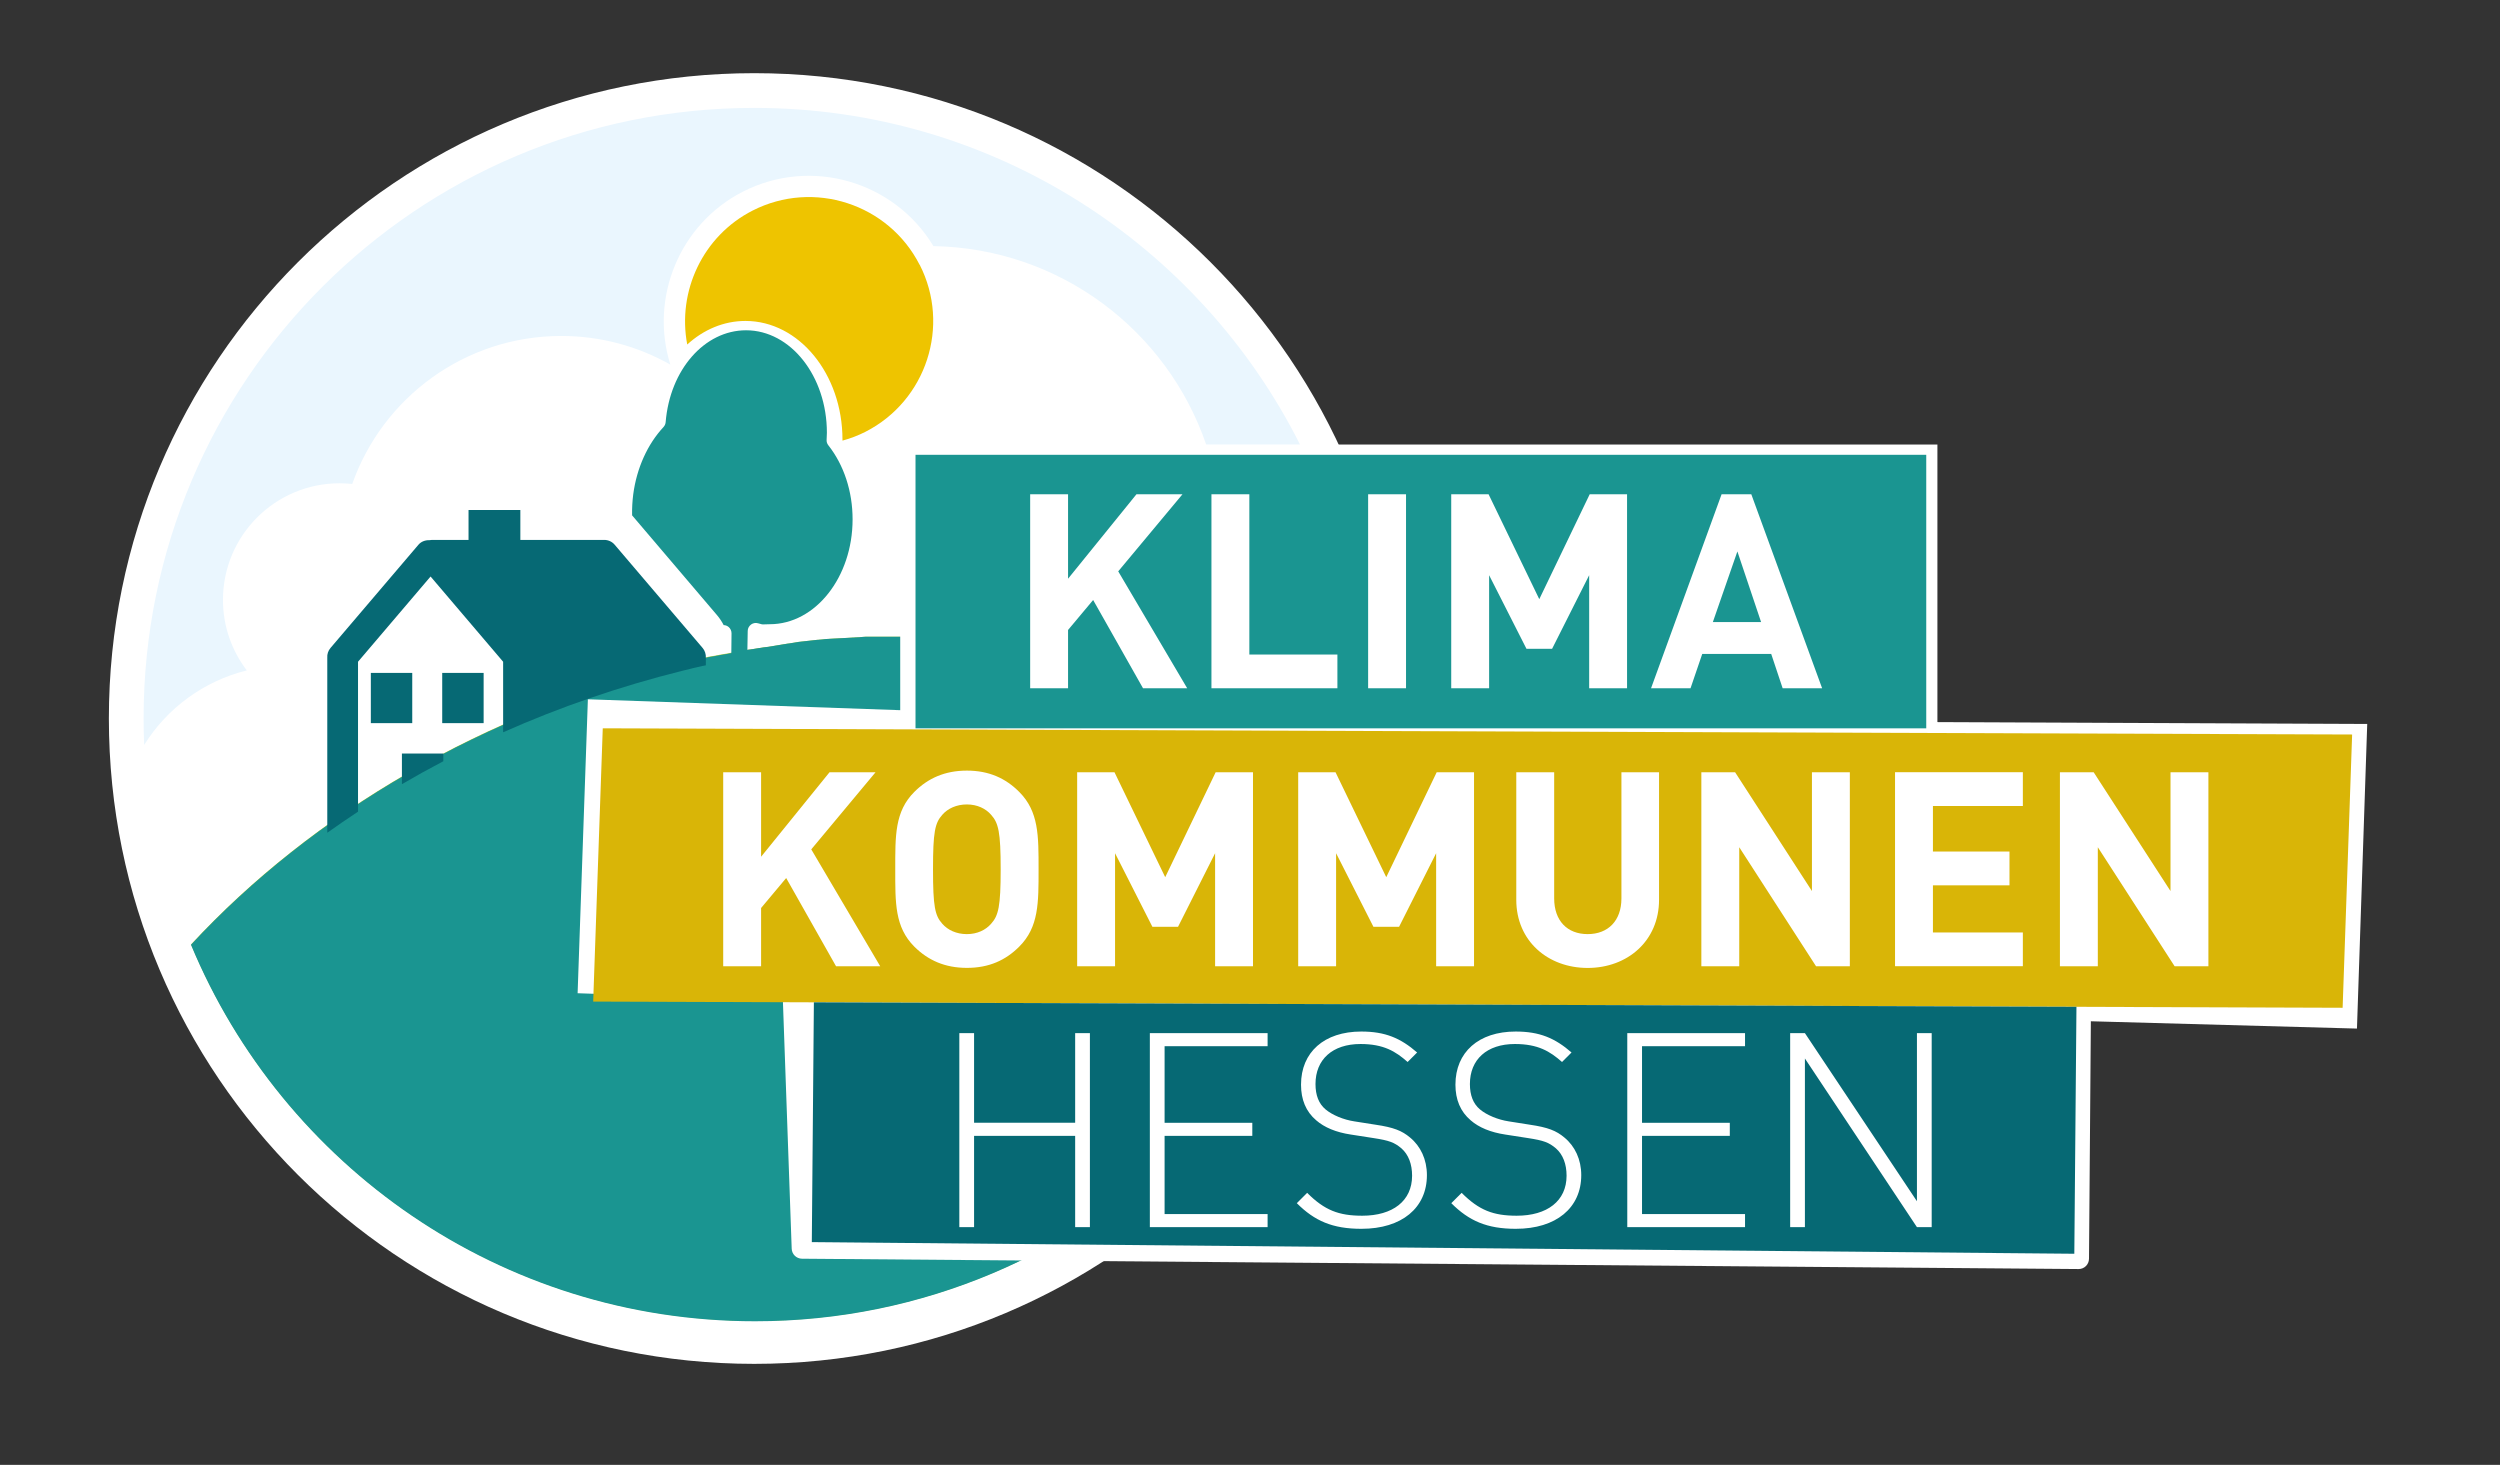
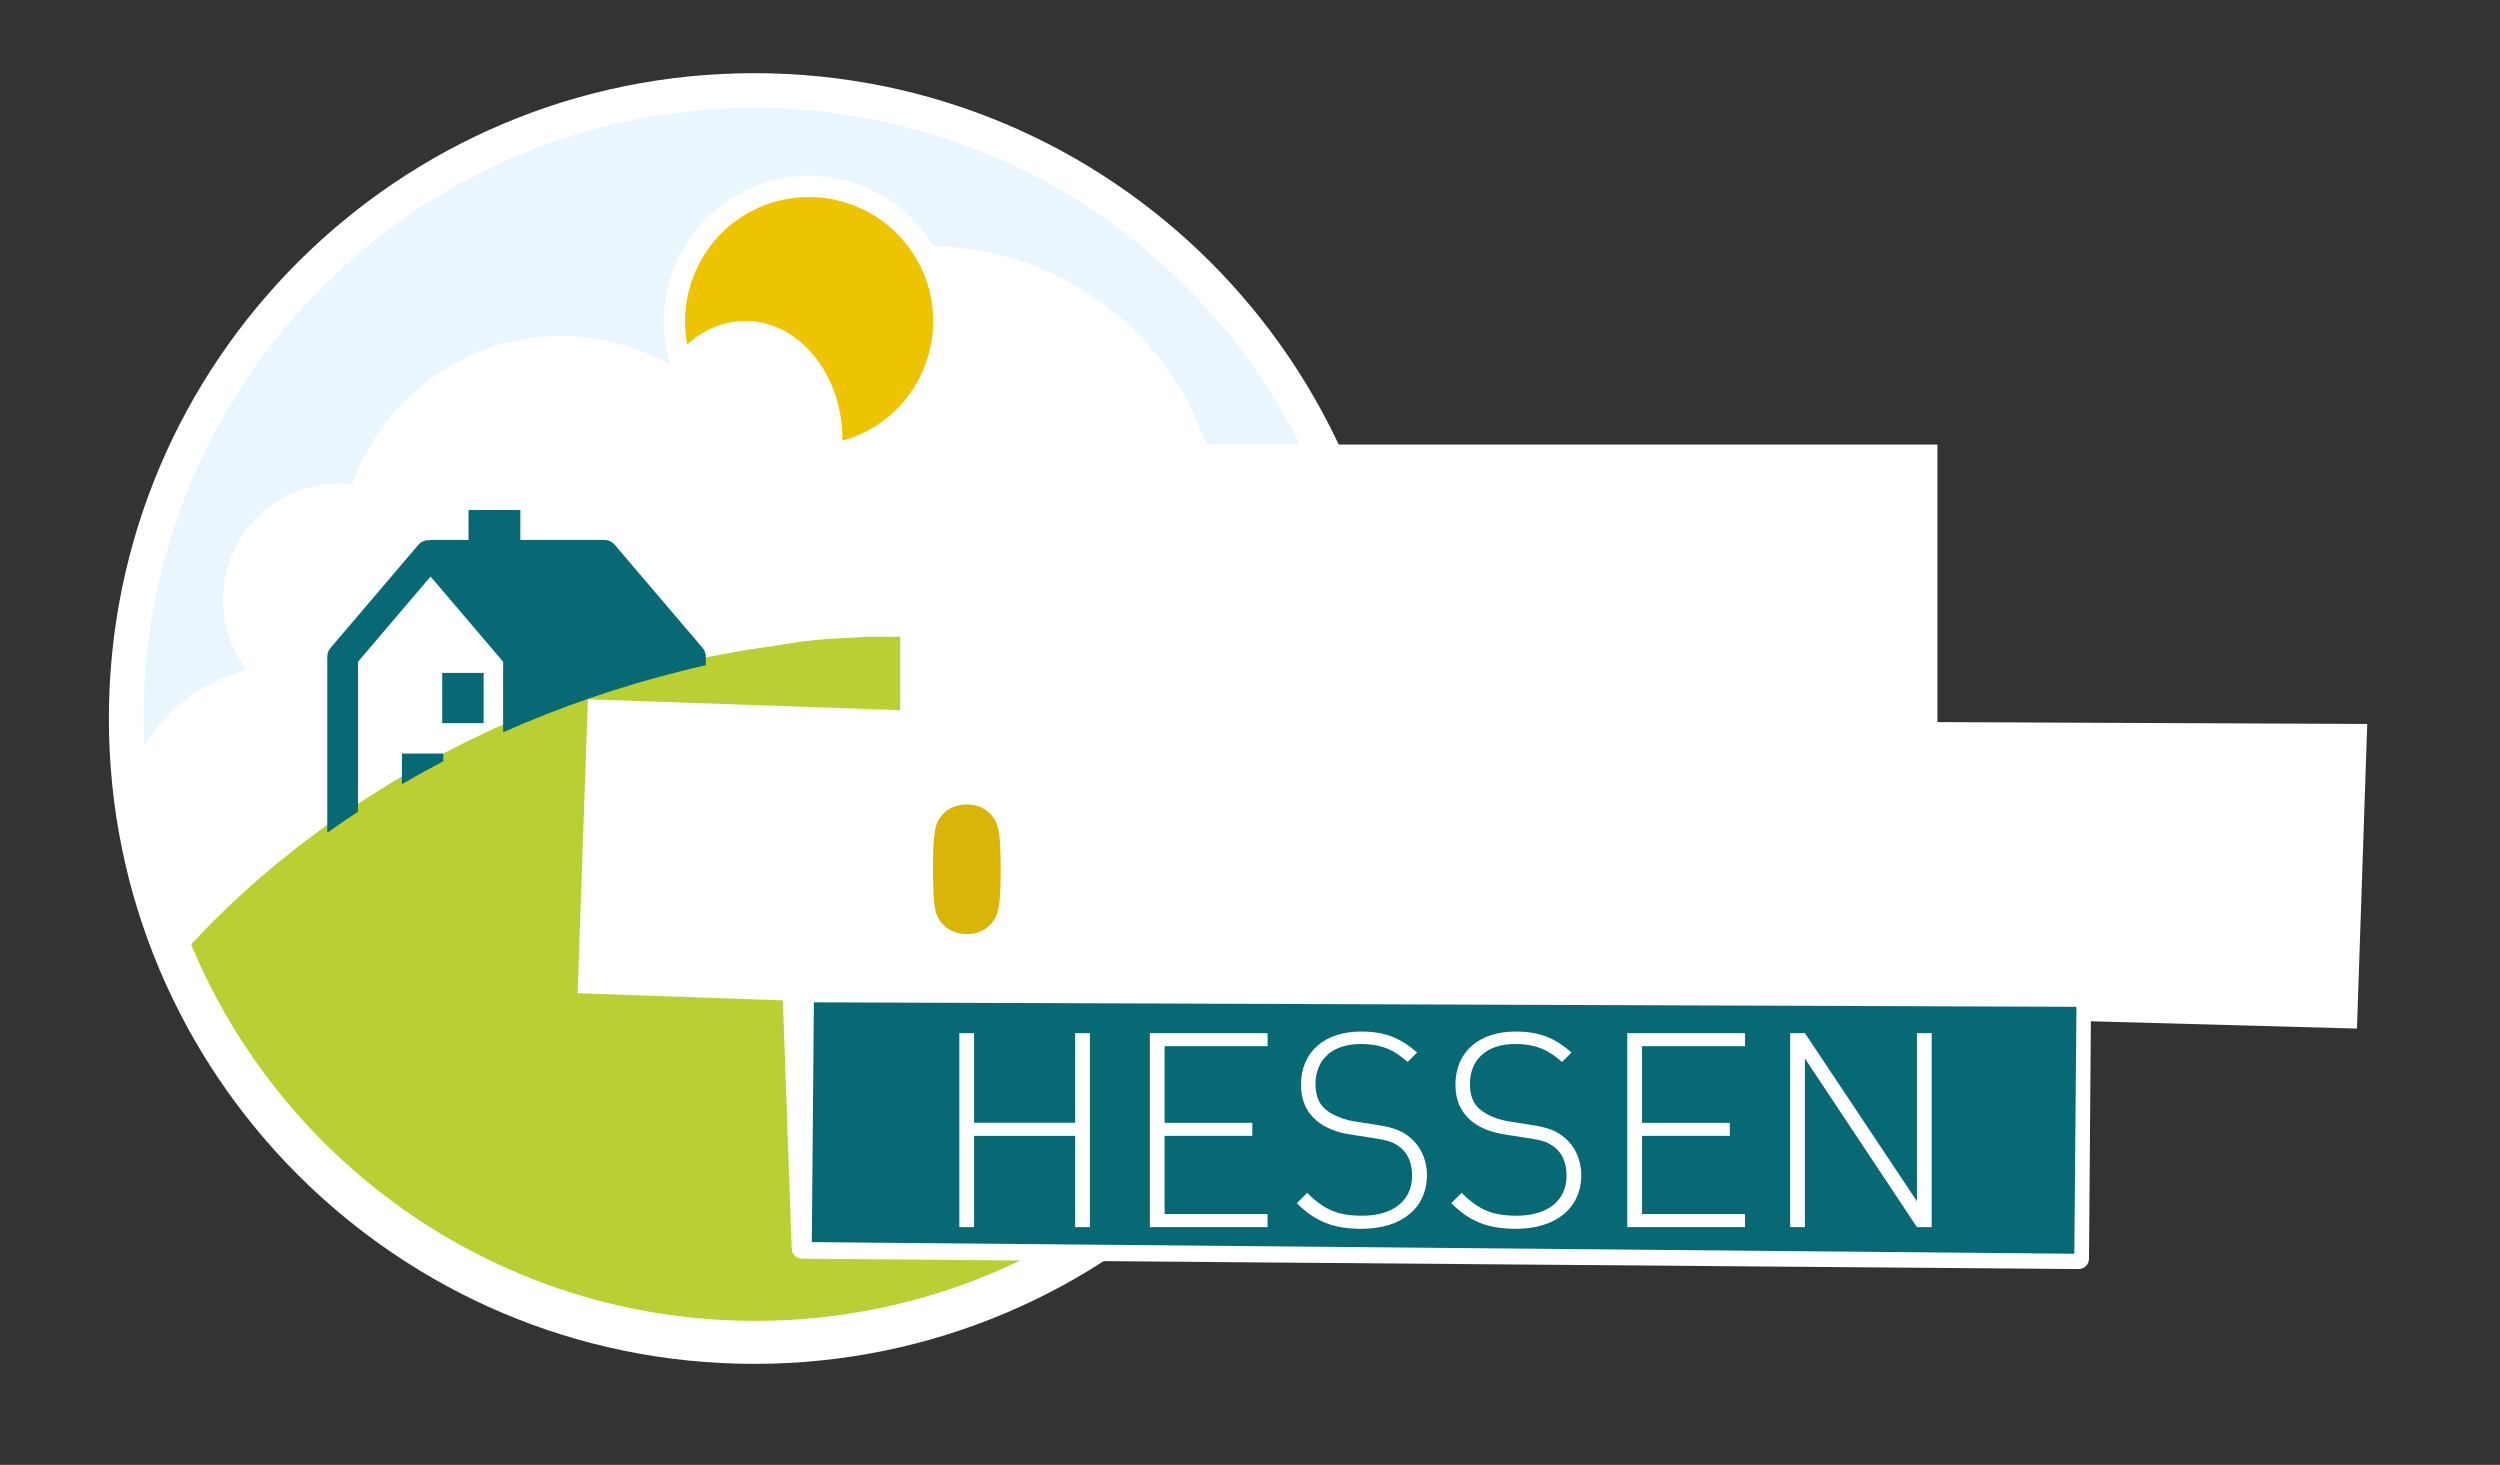
<svg xmlns="http://www.w3.org/2000/svg" id="Ebene_1" data-name="Ebene 1" viewBox="0 0 362.83 212.6">
  <rect x="0" y="0" width="362.83" height="212.6" fill="#333333" stroke="none" />
  <defs>
    <style>
      .cls-1 {
        fill: #d9b507;
      }

      .cls-1, .cls-2, .cls-3, .cls-4, .cls-5, .cls-6, .cls-7 {
        stroke-width: 0px;
      }

      .cls-2 {
        fill: #eec400;
      }

      .cls-8 {
        stroke: #fff;
        stroke-miterlimit: 10;
        stroke-width: 3px;
      }

      .cls-8, .cls-4 {
        fill: #fff;
      }

      .cls-3 {
        fill: #b9cf34;
      }

      .cls-5 {
        fill: #066974;
      }

      .cls-6 {
        fill: #1a9591;
      }

      .cls-7 {
        fill: #eaf6fe;
      }
    </style>
  </defs>
  <path class="cls-8" d="m17.3,104.28c0,50.9,41.26,92.16,92.16,92.16s92.16-41.26,92.16-92.16S160.36,12.12,109.46,12.12,17.3,53.38,17.3,104.28" />
  <g>
    <path class="cls-3" d="m198.08,104.28c0-.26,0-.51,0-.77-17.94-7.26-38.22-11.25-59.61-11.1-.23,0-.46,0-.69,0,0,0,0,0,0,0-.06,0-.1,0-.16,0,0,0-.01,0-.01,0-.05,0-.11,0-.16,0h-.02c-.05,0-.11,0-.16,0h0c-.06,0-.11,0-.17,0t0,0c-.06,0-.11,0-.17,0h0c-.05,0-.11,0-.16,0h-.02s-.1,0-.16,0h-.02s-.1,0-.15,0h-.02s-.1,0-.15,0c-.01,0-.01,0-.02,0-.05,0-.1,0-.15,0-.01,0-.02,0-.03,0-.05,0-.1,0-.15,0h-.03s-.09,0-.14,0c-.01,0-.03,0-.04,0-.04,0-.09,0-.14,0-.01,0-.02,0-.04,0-.04,0-.09,0-.13,0-.01,0-.02,0-.04,0-.04,0-.09,0-.14,0-.01,0-.02,0-.04,0-.04,0-.09,0-.13,0-.01,0-.03,0-.04,0-.04,0-.09,0-.13,0-.01,0-.03,0-.04,0-.04,0-.08,0-.13,0-.01,0-.03,0-.04,0-.04,0-.09,0-.13,0-.01,0-.03,0-.04,0-.04,0-.09,0-.13,0-.02,0-.03,0-.04,0-.04,0-.09,0-.13,0-.01,0-.02,0-.04,0-.04,0-.09,0-.13,0-.02,0-.03,0-.04,0-.04,0-.09,0-.13,0-.02,0-.03,0-.04,0-.04,0-.08,0-.12,0-.02,0-.03,0-.05,0-.04,0-.08,0-.12,0-.02,0-.04,0-.06,0-.04,0-.08,0-.11,0-.02,0-.04,0-.06,0-.04,0-.08,0-.12,0-.02,0-.03,0-.05,0-.04,0-.08,0-.12,0-.02,0-.04,0-.05,0-.04,0-.08,0-.12,0-.02,0-.04,0-.06,0-.04,0-.08,0-.11,0-.02,0-.04,0-.06,0-.04,0-.08,0-.12,0-.02,0-.04,0-.05,0-.04,0-.08,0-.12,0-.02,0-.04,0-.06,0-.04,0-.08,0-.11,0-.02,0-.04,0-.06,0-.04,0-.08,0-.11,0-.02,0-.04,0-.06,0-.04,0-.07,0-.11,0-.02,0-.04,0-.06,0-.04,0-.07,0-.11,0-.02,0-.04,0-.07,0-.04,0-.07,0-.1,0-.02,0-.05,0-.07,0-.03,0-.07,0-.1,0-.02,0-.05,0-.07,0-.03,0-.07,0-.1,0-.02,0-.05,0-.07,0-.03,0-.06,0-.09,0-.03,0-.05,0-.08,0-.03,0-.07,0-.1,0-.02,0-.05,0-.07,0-.03,0-.07,0-.1,0-.03,0-.05,0-.07,0-.03,0-.07,0-.1,0-.03,0-.05,0-.07,0-.03,0-.06,0-.09,0-.03,0-.05,0-.08,0-.03,0-.06,0-.09,0-.03,0-.05,0-.08,0-.03,0-.06,0-.08,0-.03,0-.06,0-.09,0-.03,0-.07,0-.09,0-.03,0-.05,0-.08,0-.03,0-.06,0-.09,0-.03,0-.06,0-.09,0-.02,0-.05,0-.08,0-.03,0-.06,0-.1,0-.03,0-.05,0-.08,0-.03,0-.07,0-.09,0-.03,0-.06,0-.08,0-.03,0-.06,0-.09,0-.03,0-.06,0-.09,0-.03,0-.06,0-.09,0-.03,0-.06,0-.1,0-.03,0-.05,0-.08,0-.03,0-.06,0-.09,0-.03,0-.06,0-.09,0-.03,0-.06,0-.09,0-.03,0-.06,0-.09,0-.02,0-.05,0-.07,0-.03,0-.07,0-.1,0-.02,0-.05,0-.08,0-.03,0-.06,0-.09,0-.03,0-.06,0-.09,0-.03,0-.06,0-.08,0-.03,0-.06,0-.09,0-.03,0-.05,0-.08,0-.03,0-.07,0-.1,0-.03,0-.05,0-.08,0-.04,0-.07,0-.11,0-.02,0-.04,0-.07,0-.03,0-.07,0-.1,0-.03,0-.06,0-.08,0-.03,0-.06,0-.08,0-.03,0-.06,0-.09,0s-.06,0-.09,0c-.03,0-.06,0-.09,0-.03,0-.07,0-.1,0-.02,0-.05,0-.07,0-.03,0-.06,0-.09,0-.03,0-.06,0-.09,0-.03,0-.07,0-.1,0-.02,0-.05,0-.07,0-.03,0-.06,0-.09,0-.03,0-.06,0-.09,0-.02,0-.05,0-.07,0-.03,0-.07,0-.1,0s-.07,0-.1,0c-.03,0-.05,0-.08,0-.05,0-.09,0-.14.01-.01,0-.02,0-.03,0-.05,0-.09,0-.14.01-.02,0-.03,0-.04,0-.12.01-.23.02-.35.03-.11,0-.21.02-.31.03-.02,0-.04,0-.06,0-.03,0-.05,0-.08,0-.04,0-.07,0-.11.01-.01,0-.03,0-.05,0-.05,0-.09,0-.14.01-.02,0-.05,0-.07,0-.04,0-.08,0-.12.01-.03,0-.07,0-.1.01-.03,0-.06,0-.09,0-.03,0-.05,0-.08,0-.04,0-.08,0-.12.01-.02,0-.03,0-.05,0-.05,0-.09,0-.13.01-.03,0-.05,0-.08,0-.04,0-.07,0-.11.01-.02,0-.04,0-.05,0-.05,0-.09,0-.13.01-.02,0-.05,0-.08,0-.04,0-.08,0-.11.01-.03,0-.05,0-.08,0-.04,0-.07,0-.1.01-.02,0-.06,0-.08,0-.04,0-.07,0-.11.01-.03,0-.06,0-.09,0-.03,0-.07,0-.1.01-.03,0-.06,0-.09,0-.03,0-.07,0-.1.01-.02,0-.05,0-.08,0-.04,0-.08,0-.11.01-.03,0-.06,0-.08,0-.04,0-.07,0-.11.01-.03,0-.05,0-.08,0-.04,0-.07,0-.11.01-.02,0-.05,0-.08,0-.03,0-.08,0-.11.01-.02,0-.04,0-.06,0-.04,0-.09,0-.13.01-.03,0-.05,0-.08,0-.03,0-.07,0-.11.01-.03,0-.05,0-.08,0-.04,0-.07,0-.11.01-.02,0-.05,0-.07,0-.04,0-.08,0-.12.01-.02,0-.04,0-.06,0-.04,0-.08,0-.13.01-.03,0-.05,0-.07,0-.03,0-.08,0-.11.01-.02,0-.04,0-.07,0-.04,0-.08,0-.12.01-.03,0-.05,0-.08,0-.03,0-.07,0-.11.01-.03,0-.05,0-.08.01-.03,0-.07,0-.11.01-.03,0-.05,0-.08.01-.04,0-.07,0-.1.01-.03,0-.05,0-.08.01-.04,0-.07,0-.11.01-.03,0-.05,0-.08.01-.04,0-.08,0-.11.01-.02,0-.05,0-.07,0-.04,0-.07,0-.11.01-.02,0-.06,0-.08.01-.04,0-.08,0-.11.01-.02,0-.05,0-.07,0-.04,0-.07,0-.11.01-.03,0-.06,0-.09.01-.03,0-.07,0-.1.01-.03,0-.05,0-.08.01-.03,0-.07,0-.1.01-.03,0-.07,0-.1.01-.03,0-.06,0-.09.01-.03,0-.06,0-.09.01-.03,0-.06,0-.1.01-.03,0-.06,0-.08.01-.03,0-.07,0-.1.01-.03,0-.05,0-.08.01-.04,0-.07.01-.1.01-.03,0-.06,0-.09.01-.03,0-.07,0-.1.01-.03,0-.06,0-.09.01-.03,0-.06,0-.09.01-.03,0-.06,0-.09.01-.03,0-.07,0-.1.01-.03,0-.06,0-.08.01-.03,0-.07,0-.1.01-.03,0-.06,0-.08.01-.04,0-.07,0-.1.01-.03,0-.06,0-.09.01-.03,0-.07,0-.1.01-.03,0-.06,0-.08.01-.04,0-.07.01-.11.01-.03,0-.04,0-.07.01-.04,0-.08,0-.11.01-.03,0-.05,0-.08.01-.03,0-.07.01-.1.02-.03,0-.05,0-.08.01-.03,0-.07.01-.11.02-.03,0-.05,0-.08.01-.03,0-.07.01-.1.02-.03,0-.05,0-.08.01-.03,0-.07.01-.1.02-.02,0-.05,0-.08.01-.03,0-.07.01-.11.02-.02,0-.04,0-.07.01-.04,0-.08.01-.12.02-.02,0-.04,0-.07.01-.04,0-.08.01-.12.02-.02,0-.04,0-.07.01-.04,0-.08.01-.12.02-.02,0-.05,0-.07,0-.04,0-.07.01-.11.02-.02,0-.05,0-.07.01-.04,0-.08.01-.11.02-.02,0-.05,0-.07.01-.04,0-.08.01-.12.02-.02,0-.04,0-.07.01-.04,0-.08.01-.12.02-.03,0-.05,0-.07.01-.04,0-.07.01-.11.02-.02,0-.05,0-.07.01-.04,0-.08.01-.11.02-.02,0-.04,0-.06.01-.04,0-.08.01-.12.02-.02,0-.04,0-.06.01-.04,0-.08.01-.12.02-.03,0-.05,0-.07.01-.04,0-.07.01-.11.02-.03,0-.05,0-.08.01-.03,0-.07.01-.1.02-.03,0-.05,0-.08.01-.04,0-.07.01-.1.02-.03,0-.04,0-.07.01-.04,0-.08.01-.11.02-.02,0-.05,0-.07.01-.04,0-.08.01-.12.02-.02,0-.04,0-.06.01-.04,0-.08.01-.12.02-.02,0-.04,0-.07.01-.04,0-.08.01-.12.02-.02,0-.04,0-.06.01-.04,0-.08.01-.12.02-.02,0-.04,0-.06.01-.04,0-.08.01-.12.02-.02,0-.04,0-.06,0-.04,0-.08.01-.13.02-.02,0-.04,0-.06,0-.04,0-.09.02-.13.02-.02,0-.04,0-.05,0-.04,0-.08.02-.13.02-.02,0-.04,0-.06.01-.04,0-.08.01-.12.02-.02,0-.04,0-.06.01-.04,0-.08.02-.12.02-.02,0-.04,0-.06.01-.04,0-.08.01-.12.02-.02,0-.04,0-.06,0-.04,0-.08.02-.12.02-.02,0-.05,0-.06.01-.04,0-.08.01-.12.02-.02,0-.04,0-.06.01-.04,0-.08.02-.13.02-.02,0-.04,0-.05.01-.04,0-.09.02-.13.02-.02,0-.03,0-.05.01-.04,0-.08.02-.12.02-.02,0-.04,0-.06.01-.04,0-.08.02-.12.02-.02,0-.03,0-.05,0-.05,0-.09.02-.13.02-.02,0-.03,0-.05.01-.04,0-.09.02-.13.02-.02,0-.03,0-.05,0-.04,0-.08.02-.13.02-.02,0-.04,0-.06.01-.04,0-.08.01-.12.02-.02,0-.04,0-.06.01-.04,0-.08.02-.12.02-.02,0-.04,0-.06.01-.04,0-.08.02-.12.02-.02,0-.04,0-.06.01-.04,0-.08.02-.12.02-.02,0-.04,0-.06.01-.04,0-.08.02-.12.02-.02,0-.04,0-.06.01-.04,0-.08.02-.12.02-.02,0-.04,0-.06.01-.04,0-.08.02-.12.02-.02,0-.04,0-.05.01-.04,0-.08.02-.13.03-.02,0-.04,0-.06.01-.04,0-.08.02-.12.02-.02,0-.04,0-.06.01-.04,0-.08.02-.12.02-.02,0-.04,0-.06.01-.04,0-.08.02-.12.02-.02,0-.04,0-.06.01-.04,0-.08.02-.12.02-.02,0-.04,0-.06.01-.04,0-.08.02-.12.02-.02,0-.03,0-.05.01-.04,0-.09.02-.13.03-.02,0-.03,0-.05.01-.04,0-.09.02-.13.03-.02,0-.03,0-.04,0-.04.01-.09.02-.13.03-.02,0-.04,0-.05.01-.04,0-.09.02-.13.03-.01,0-.03,0-.04,0-.04,0-.09.02-.14.03-.02,0-.03,0-.05,0-.04.01-.09.02-.14.03-.02,0-.02,0-.04,0-.05.01-.09.02-.14.03-.01,0-.03,0-.04,0-.04,0-.1.02-.14.03-.01,0-.02,0-.03,0-.05.01-.09.02-.14.03-.01,0-.03,0-.04,0-.05.01-.09.02-.14.03-.01,0-.02,0-.03,0-.05.01-.09.02-.14.03-.02,0-.03,0-.05.01-.04.01-.09.02-.14.03-.01,0-.03,0-.04,0-.04.01-.09.02-.14.03-.02,0-.03,0-.05.01-.04.01-.09.02-.14.03-.01,0-.02,0-.03,0l-.14.03s-.03,0-.04,0c-.05.01-.1.02-.15.03-.01,0-.02,0-.03,0-.05.01-.1.02-.14.03-.02,0-.02,0-.04,0-.05.01-.1.02-.15.03,0,0-.02,0-.02,0-.05.01-.1.02-.15.03,0,0-.02,0-.03,0-.05.01-.11.02-.16.04,0,0-.01,0-.01,0-.06.01-.1.02-.16.04,0,0-.01,0-.02,0-.05.01-.11.02-.16.04,0,0-.01,0-.01,0-.05.01-.1.02-.16.03-.01,0-.02,0-.03,0-.06.01-.11.03-.16.04,0,0,0,0,0,0-.05.01-.11.03-.16.04,0,0-.01,0-.02,0-.06.01-.11.03-.17.04h0c-.05.01-.11.03-.16.04,0,0-.02,0-.03,0-.06.01-.11.03-.17.04h0c-.06.01-.11.03-.17.04,0,0,0,0-.01,0-.11.03-.23.05-.35.08,0,0,0,0,0,0-.12.03-.23.06-.35.08h0c-.35.09-.71.17-1.06.26h0c-.06.02-.12.03-.17.04h0c-28.95,7.22-53.81,21.86-71.45,40.9,13.33,32.08,44.96,54.64,81.87,54.64,48.94,0,88.62-39.68,88.62-88.62Z" />
-     <path class="cls-6" d="m198.07,103.51c-17.94-7.26-38.22-11.25-59.61-11.1-.23,0-.46,0-.69,0,0,0,0,0,0,0-.06,0-.1,0-.16,0,0,0-.01,0-.01,0-.05,0-.11,0-.16,0h-.02c-.05,0-.11,0-.16,0h0c-.06,0-.11,0-.17,0t0,0c-.06,0-.11,0-.17,0h0c-.05,0-.11,0-.16,0h-.02s-.1,0-.16,0h-.02s-.1,0-.15,0h-.02s-.1,0-.15,0c-.01,0-.01,0-.02,0-.05,0-.1,0-.15,0-.01,0-.02,0-.03,0-.05,0-.1,0-.15,0h-.03s-.09,0-.14,0c-.01,0-.03,0-.04,0-.04,0-.09,0-.14,0-.01,0-.02,0-.04,0-.04,0-.09,0-.13,0-.01,0-.02,0-.04,0-.04,0-.09,0-.14,0-.01,0-.02,0-.04,0-.04,0-.09,0-.13,0-.01,0-.03,0-.04,0-.04,0-.09,0-.13,0-.01,0-.03,0-.04,0-.04,0-.08,0-.13,0-.01,0-.03,0-.04,0-.04,0-.09,0-.13,0-.01,0-.03,0-.04,0-.04,0-.09,0-.13,0-.02,0-.03,0-.04,0-.04,0-.09,0-.13,0-.01,0-.02,0-.04,0-.04,0-.09,0-.13,0-.02,0-.03,0-.04,0-.04,0-.09,0-.13,0-.02,0-.03,0-.04,0-.04,0-.08,0-.12,0-.02,0-.03,0-.05,0-.04,0-.08,0-.12,0-.02,0-.04,0-.06,0-.04,0-.08,0-.11,0-.02,0-.04,0-.06,0-.04,0-.08,0-.12,0-.02,0-.03,0-.05,0-.04,0-.08,0-.12,0-.02,0-.04,0-.05,0-.04,0-.08,0-.12,0-.02,0-.04,0-.06,0-.04,0-.08,0-.11,0-.02,0-.04,0-.06,0-.04,0-.08,0-.12,0-.02,0-.04,0-.05,0-.04,0-.08,0-.12,0-.02,0-.04,0-.06,0-.04,0-.08,0-.11,0-.02,0-.04,0-.06,0-.04,0-.08,0-.11,0-.02,0-.04,0-.06,0-.04,0-.07,0-.11,0-.02,0-.04,0-.06,0-.04,0-.07,0-.11,0-.02,0-.04,0-.07,0-.04,0-.07,0-.1,0-.02,0-.05,0-.07,0-.03,0-.07,0-.1,0-.02,0-.05,0-.07,0-.03,0-.07,0-.1,0-.02,0-.05,0-.07,0-.03,0-.06,0-.09,0-.03,0-.05,0-.08,0-.03,0-.07,0-.1,0-.02,0-.05,0-.07,0-.03,0-.07,0-.1,0-.03,0-.05,0-.07,0-.03,0-.07,0-.1,0-.03,0-.05,0-.07,0-.03,0-.06,0-.09,0-.03,0-.05,0-.08,0-.03,0-.06,0-.09,0-.03,0-.05,0-.08,0-.03,0-.06,0-.08,0-.03,0-.06,0-.09,0-.03,0-.07,0-.09,0-.03,0-.05,0-.08,0-.03,0-.06,0-.09,0-.03,0-.06,0-.09,0-.02,0-.05,0-.08,0-.03,0-.06,0-.1,0-.03,0-.05,0-.08,0-.03,0-.07,0-.09,0-.03,0-.06,0-.08,0-.03,0-.06,0-.09,0-.03,0-.06,0-.09,0-.03,0-.06,0-.09,0-.03,0-.06,0-.1,0-.03,0-.05,0-.08,0-.03,0-.06,0-.09,0-.03,0-.06,0-.09,0-.03,0-.06,0-.09,0-.03,0-.06,0-.09,0-.02,0-.05,0-.07,0-.03,0-.07,0-.1,0-.02,0-.05,0-.08,0-.03,0-.06,0-.09,0-.03,0-.06,0-.09,0-.03,0-.06,0-.08,0-.03,0-.06,0-.09,0-.03,0-.05,0-.08,0-.03,0-.07,0-.1,0-.03,0-.05,0-.08,0-.04,0-.07,0-.11,0-.02,0-.04,0-.07,0-.03,0-.07,0-.1,0-.03,0-.06,0-.08,0-.03,0-.06,0-.08,0-.03,0-.06,0-.09,0s-.06,0-.09,0c-.03,0-.06,0-.09,0-.03,0-.07,0-.1,0-.02,0-.05,0-.07,0-.03,0-.06,0-.09,0-.03,0-.06,0-.09,0-.03,0-.07,0-.1,0-.02,0-.05,0-.07,0-.03,0-.06,0-.09,0-.03,0-.06,0-.09,0-.02,0-.05,0-.07,0-.03,0-.07,0-.1,0s-.07,0-.1,0c-.03,0-.05,0-.08,0-.05,0-.09,0-.14.01-.01,0-.02,0-.03,0-.05,0-.09,0-.14.01-.02,0-.03,0-.04,0-.12.01-.23.02-.35.03-.11,0-.21.02-.31.03-.02,0-.04,0-.06,0-.03,0-.05,0-.08,0-.04,0-.07,0-.11.01-.01,0-.03,0-.05,0-.05,0-.09,0-.14.01-.02,0-.05,0-.07,0-.04,0-.08,0-.12.01-.03,0-.07,0-.1.01-.03,0-.06,0-.09,0-.03,0-.05,0-.08,0-.04,0-.08,0-.12.01-.02,0-.03,0-.05,0-.05,0-.09,0-.13.01-.03,0-.05,0-.08,0-.04,0-.07,0-.11.01-.02,0-.04,0-.05,0-.05,0-.09,0-.13.01-.02,0-.05,0-.08,0-.04,0-.08,0-.11.01-.03,0-.05,0-.08,0-.04,0-.07,0-.1.01-.02,0-.06,0-.08,0-.04,0-.07,0-.11.01-.03,0-.06,0-.09,0-.03,0-.07,0-.1.01-.03,0-.06,0-.09,0-.03,0-.07,0-.1.01-.02,0-.05,0-.08,0-.04,0-.08,0-.11.01-.03,0-.06,0-.08,0-.04,0-.07,0-.11.01-.03,0-.05,0-.08,0-.04,0-.07,0-.11.01-.02,0-.05,0-.08,0-.03,0-.08,0-.11.01-.02,0-.04,0-.06,0-.04,0-.09,0-.13.01-.03,0-.05,0-.08,0-.03,0-.07,0-.11.01-.03,0-.05,0-.08,0-.04,0-.07,0-.11.01-.02,0-.05,0-.07,0-.04,0-.08,0-.12.01-.02,0-.04,0-.06,0-.04,0-.08,0-.13.01-.03,0-.05,0-.07,0-.03,0-.08,0-.11.01-.02,0-.04,0-.07,0-.04,0-.08,0-.12.01-.03,0-.05,0-.08,0-.03,0-.07,0-.11.01-.03,0-.05,0-.08.01-.03,0-.07,0-.11.01-.03,0-.05,0-.08.01-.04,0-.07,0-.1.01-.03,0-.05,0-.08.01-.04,0-.07,0-.11.01-.03,0-.05,0-.08.01-.04,0-.08,0-.11.01-.02,0-.05,0-.07,0-.04,0-.07,0-.11.01-.02,0-.06,0-.08.01-.04,0-.08,0-.11.01-.02,0-.05,0-.07,0-.04,0-.07,0-.11.01-.03,0-.06,0-.09.01-.03,0-.07,0-.1.01-.03,0-.05,0-.08.01-.03,0-.07,0-.1.01-.03,0-.07,0-.1.01-.03,0-.06,0-.09.01-.03,0-.06,0-.09.01-.03,0-.06,0-.1.01-.03,0-.06,0-.08.01-.03,0-.07,0-.1.01-.03,0-.05,0-.08.01-.04,0-.07.01-.1.01-.03,0-.06,0-.09.01-.03,0-.07,0-.1.01-.03,0-.06,0-.09.01-.03,0-.06,0-.09.01-.03,0-.06,0-.09.01-.03,0-.07,0-.1.01-.03,0-.06,0-.08.01-.03,0-.07,0-.1.01-.03,0-.06,0-.08.01-.04,0-.07,0-.1.01-.03,0-.06,0-.09.01-.03,0-.07,0-.1.01-.03,0-.06,0-.08.01-.04,0-.07.01-.11.01-.03,0-.04,0-.07.01-.04,0-.08,0-.11.01-.03,0-.05,0-.08.01-.03,0-.07.01-.1.02-.03,0-.05,0-.08.01-.03,0-.07.01-.11.02-.03,0-.05,0-.08.01-.03,0-.07.01-.1.02-.03,0-.05,0-.08.01-.03,0-.07.01-.1.02-.02,0-.05,0-.08.01-.03,0-.07.01-.11.02-.02,0-.04,0-.07.01-.04,0-.08.01-.12.02-.02,0-.04,0-.07.01-.04,0-.08.01-.12.02-.02,0-.04,0-.07.01-.04,0-.08.01-.12.02-.02,0-.05,0-.07,0-.04,0-.07.01-.11.02-.02,0-.05,0-.07.01-.04,0-.08.01-.11.02-.02,0-.05,0-.07.01-.04,0-.08.01-.12.02-.02,0-.04,0-.07.01-.04,0-.08.01-.12.02-.03,0-.05,0-.07.01-.04,0-.07.01-.11.02-.02,0-.05,0-.07.01-.04,0-.08.01-.11.02-.02,0-.04,0-.06.01-.04,0-.08.01-.12.02-.02,0-.04,0-.06.01-.04,0-.08.01-.12.02-.03,0-.05,0-.07.01-.04,0-.07.01-.11.02-.03,0-.05,0-.08.01-.03,0-.07.01-.1.02-.03,0-.05,0-.08.01-.04,0-.07.01-.1.02-.03,0-.04,0-.07.01-.04,0-.08.01-.11.02-.02,0-.05,0-.07.01-.04,0-.08.01-.12.02-.02,0-.04,0-.06.01-.04,0-.08.01-.12.02-.02,0-.04,0-.07.01-.04,0-.08.01-.12.02-.02,0-.04,0-.06.01-.04,0-.08.01-.12.02-.02,0-.04,0-.06.01-.04,0-.08.01-.12.02-.02,0-.04,0-.06,0-.04,0-.08.01-.13.02-.02,0-.04,0-.06,0-.04,0-.09.02-.13.02-.02,0-.04,0-.05,0-.04,0-.08.02-.13.02-.02,0-.04,0-.06.01-.04,0-.08.01-.12.02-.02,0-.04,0-.06.01-.04,0-.08.02-.12.02-.02,0-.04,0-.06.01-.04,0-.08.01-.12.02-.02,0-.04,0-.06,0-.04,0-.08.02-.12.02-.02,0-.05,0-.06.01-.04,0-.08.01-.12.02-.02,0-.04,0-.06.01-.04,0-.08.02-.13.02-.02,0-.04,0-.05.01-.04,0-.09.02-.13.02-.02,0-.03,0-.05.01-.04,0-.08.02-.12.02-.02,0-.04,0-.06.01-.04,0-.08.02-.12.02-.02,0-.03,0-.05,0-.05,0-.09.02-.13.02-.02,0-.03,0-.05.01-.04,0-.09.02-.13.02-.02,0-.03,0-.05,0-.04,0-.08.02-.13.02-.02,0-.04,0-.06.01-.04,0-.08.01-.12.02,0,0,0,0,0,0l.05-2.75c0-.37.19-.71.49-.93.3-.22.68-.28,1.03-.17.55.17.59.17.97.15.18,0,.4-.02.71-.02,6.62,0,12.02-6.83,12.02-15.22,0-4.05-1.25-7.87-3.52-10.75-.18-.22-.27-.51-.25-.79.02-.34.04-.68.04-1.03,0-8.2-5.26-14.87-11.73-14.87-6.03,0-11.05,5.73-11.67,13.33-.02.26-.13.51-.31.71-2.32,2.49-3.88,5.94-4.39,9.73-.13,1-.19,2.04-.17,3.09l12.34,14.5c.37.44.69.92.95,1.43.27,0,.53.11.73.28.26.23.41.56.41.91l-.03,2.87s0,0-.02,0c-.02,0-.03,0-.05.01-.04,0-.09.02-.13.03-.02,0-.03,0-.04,0-.04.01-.09.02-.13.03-.02,0-.04,0-.05.01-.04,0-.09.02-.13.03-.01,0-.03,0-.04,0-.04,0-.09.02-.14.03-.02,0-.03,0-.05,0-.04.01-.09.02-.14.03-.02,0-.02,0-.04,0-.05.01-.09.02-.14.03-.01,0-.03,0-.04,0-.04,0-.1.02-.14.03-.01,0-.02,0-.03,0-.05.01-.09.02-.14.03-.01,0-.03,0-.04,0-.05.01-.09.02-.14.03-.01,0-.02,0-.03,0-.05.01-.09.02-.14.03-.02,0-.03,0-.05.01-.04.01-.09.02-.14.03-.01,0-.03,0-.04,0-.04.01-.09.02-.14.03-.02,0-.03,0-.05.01-.04.01-.09.02-.14.03-.01,0-.02,0-.03,0l-.14.03s-.03,0-.04,0c-.05.01-.1.02-.15.03-.01,0-.02,0-.03,0-.05.01-.1.02-.14.03-.02,0-.02,0-.04,0-.05.01-.1.02-.15.03,0,0-.02,0-.02,0-.05.01-.1.02-.15.03,0,0-.02,0-.03,0-.05.01-.11.02-.16.04,0,0-.01,0-.01,0-.06.01-.1.02-.16.04,0,0-.01,0-.02,0-.05.01-.11.02-.16.04,0,0-.01,0-.01,0-.05.01-.1.02-.16.03-.01,0-.02,0-.03,0-.06.01-.11.03-.16.04,0,0,0,0,0,0-.05.01-.11.03-.16.04,0,0-.01,0-.02,0-.06.01-.11.03-.17.04h0c-.05.01-.11.03-.16.04,0,0-.02,0-.03,0-.06.01-.11.03-.17.04h0c-.06.01-.11.03-.17.04,0,0,0,0-.01,0-.11.03-.23.05-.35.08,0,0,0,0,0,0-.12.03-.23.06-.35.08h0c-.35.09-.71.17-1.06.26h0c-.06.02-.12.03-.17.04h0c-28.95,7.22-53.81,21.86-71.45,40.9,13.33,32.08,44.96,54.64,81.87,54.64,48.94,0,88.62-39.68,88.62-88.62,0-.26,0-.51,0-.77Z" />
    <path class="cls-4" d="m281.18,104.79v-40.27h-150.53v38.55l-45.33-1.58-1.49,42.66,29.79,1.04,1.28,36.04c.03.8.68,1.44,1.49,1.45l185.28,1.5h.01c.82,0,1.49-.66,1.5-1.49l.27-34.47,38.62,1.06,1.49-44.21-62.37-.27Z" />
-     <rect class="cls-5" x="53.82" y="97.66" width="6.01" height="7.29" />
    <rect class="cls-5" x="64.18" y="97.66" width="6.01" height="7.29" />
    <g>
-       <path class="cls-1" d="m87.48,105.7l-1.39,39.66,253.9.9,1.38-39.66-253.9-.9Zm33.86,34.54l-7.24-12.81-3.64,4.35v8.46h-5.5v-28.16h5.5v12.26l9.93-12.26h6.68l-9.33,11.19,10.01,16.97h-6.41Zm26.58-2.85c-1.98,1.98-4.39,3.08-7.59,3.08s-5.65-1.11-7.63-3.08c-2.85-2.85-2.77-6.37-2.77-11.23s-.08-8.39,2.77-11.23c1.98-1.98,4.43-3.09,7.63-3.09s5.62,1.11,7.59,3.09c2.85,2.85,2.81,6.37,2.81,11.23s.04,8.39-2.81,11.23Zm33.93,2.85h-5.5v-16.41l-5.38,10.68h-3.72l-5.42-10.68v16.41h-5.5v-28.16h5.42l7.36,15.23,7.32-15.23h5.42v28.16Zm32.08,0h-5.5v-16.41l-5.38,10.68h-3.72l-5.42-10.68v16.41h-5.5v-28.16h5.42l7.36,15.23,7.32-15.23h5.42v28.16Zm26.85-9.65c0,5.97-4.59,9.89-10.36,9.89s-10.36-3.91-10.36-9.89v-18.51h5.5v18.31c0,3.24,1.9,5.18,4.86,5.18s4.9-1.94,4.9-5.18v-18.31h5.46v18.51Zm27.69,9.65h-4.9l-11.15-17.28v17.28h-5.5v-28.16h4.9l11.15,17.24v-17.24h5.5v28.16Zm25.11-23.26h-13.05v6.61h11.11v4.9h-11.11v6.84h13.05v4.9h-18.55v-28.16h18.55v4.9Zm26.93,23.26h-4.9l-11.15-17.28v17.28h-5.5v-28.16h4.9l11.15,17.24v-17.24h5.5v28.16Z" />
      <path class="cls-1" d="m140.32,116.75c-1.5,0-2.77.59-3.56,1.5-1.07,1.19-1.35,2.49-1.35,7.91s.28,6.72,1.35,7.91c.79.91,2.06,1.5,3.56,1.5s2.73-.59,3.52-1.5c1.07-1.19,1.39-2.49,1.39-7.91s-.32-6.72-1.39-7.91c-.79-.91-2.02-1.5-3.52-1.5Z" />
    </g>
    <g>
-       <path class="cls-6" d="m132.87,66.01v39.69h146.69v-39.69h-146.69Zm33.02,33.88l-7.24-12.81-3.64,4.35v8.46h-5.5v-28.16h5.5v12.26l9.93-12.26h6.68l-9.33,11.19,10.01,16.97h-6.41Zm28.2,0h-18.27v-28.16h5.5v23.26h12.78v4.9Zm9.97,0h-5.5v-28.16h5.5v28.16Zm32.08,0h-5.5v-16.41l-5.38,10.68h-3.72l-5.42-10.68v16.41h-5.5v-28.16h5.42l7.36,15.23,7.32-15.23h5.42v28.16Zm22.58,0l-1.66-4.98h-10.01l-1.7,4.98h-5.73l10.24-28.16h4.31l10.28,28.16h-5.73Z" />
-       <polygon class="cls-6" points="248.59 90.28 255.59 90.28 252.15 80.03 248.59 90.28" />
-     </g>
+       </g>
    <path class="cls-7" d="m109.46,15.66c-48.94,0-88.62,39.67-88.62,88.62,0,1.28.03,2.57.08,3.84,3.32-5.33,8.64-9.28,14.9-10.82-2.16-2.84-3.46-6.38-3.46-10.23,0-9.35,7.58-16.93,16.93-16.93.62,0,1.23.04,1.83.1,4.41-12.51,16.33-21.48,30.35-21.48,5.75,0,11.14,1.52,15.82,4.16-3.04-9.69,1.33-20.42,10.54-25.11,9.91-5.05,21.97-1.48,27.64,7.91,18.38.32,33.92,12.26,39.58,28.79h13.62c-14.57-28.97-44.56-48.85-79.2-48.85Z" />
    <path class="cls-5" d="m64.34,110.49v-1.13h-6.01v4.45c1.96-1.15,3.97-2.26,6.01-3.33Z" />
    <path class="cls-5" d="m51.96,117.78v-21.74l10.53-12.37,10.53,12.37v10.24c8.2-3.65,16.91-6.66,26.02-8.93h0c.06-.02.12-.03.17-.04h0c.35-.09.7-.17,1.06-.26h0c.12-.03.23-.06.35-.09,0,0,0,0,0,0,.11-.03.23-.05.35-.08,0,0,0,0,.01,0,.05-.01.11-.03.17-.04h0c.06-.01.11-.03.17-.04,0,0,.02,0,.03,0,.05-.01.11-.02.16-.04h0c.06-.01.11-.03.17-.04,0,0,.01,0,.02,0,.06-.01.11-.03.16-.04,0,0,0,0,0,0,.06-.01.11-.02.16-.04.01,0,.02,0,.03,0,.05-.01.1-.02.16-.03,0,0,0,0,.01,0,.05-.01.11-.03.16-.04,0,0,.01,0,.02,0,.02,0,.03,0,.04,0v-.98s0-.08,0-.13c.03-.52-.14-1.03-.47-1.42l-12.76-14.98c-.38-.45-.94-.7-1.52-.7h-12.17v-4.34h-7.52v4.34h-5.3c-.13,0-.25.02-.38.04-.6-.02-1.2.2-1.59.66l-12.76,14.98c-.34.4-.51.91-.47,1.42,0,.04,0,.08,0,.13v25.27c1.46-1.04,2.94-2.05,4.45-3.05Z" />
    <path class="cls-2" d="m133.47,38.44c-4.51-8.86-15.39-12.39-24.24-7.88-7.24,3.69-10.96,11.74-9.49,19.44,2.36-2.15,5.28-3.42,8.45-3.42,7.77,0,14.08,7.72,14.08,17.22,0,.05,0,.1,0,.15,1.16-.32,2.27-.74,3.33-1.28,8.85-4.51,12.39-15.39,7.88-24.24Z" />
    <path class="cls-5" d="m118.12,145.47l-.3,34.8,183.23,1.69.31-35.84-183.24-.65Zm40.06,32.63h-2.14v-13.25h-14.67v13.25h-2.14v-28.16h2.14v13.01h14.67v-13.01h2.14v28.16Zm25.79-26.26h-14.95v11.11h12.73v1.9h-12.73v11.35h14.95v1.9h-17.09v-28.16h17.09v1.9Zm13.61,26.5c-4.19,0-6.8-1.15-9.37-3.72l1.5-1.5c2.53,2.53,4.59,3.32,7.99,3.32,4.43,0,7.24-2.14,7.24-5.81,0-1.66-.51-3.05-1.54-3.96-1.03-.87-1.78-1.15-4.07-1.5l-3.28-.51c-2.14-.32-3.84-1.03-5.02-2.06-1.5-1.27-2.21-3.01-2.21-5.18,0-4.71,3.36-7.71,8.74-7.71,3.48,0,5.7.95,8.11,3.04l-1.38,1.38c-1.74-1.54-3.48-2.61-6.84-2.61-4.07,0-6.53,2.25-6.53,5.81,0,1.62.47,2.85,1.46,3.68.99.83,2.61,1.5,4.19,1.74l3.05.48c2.65.39,3.84.87,5.02,1.86,1.54,1.26,2.45,3.2,2.45,5.46,0,4.75-3.64,7.79-9.49,7.79Zm22.42,0c-4.19,0-6.8-1.15-9.37-3.72l1.5-1.5c2.53,2.53,4.59,3.32,7.99,3.32,4.43,0,7.24-2.14,7.24-5.81,0-1.66-.51-3.05-1.54-3.96-1.03-.87-1.78-1.15-4.07-1.5l-3.28-.51c-2.14-.32-3.84-1.03-5.02-2.06-1.5-1.27-2.22-3.01-2.22-5.18,0-4.71,3.36-7.71,8.74-7.71,3.48,0,5.7.95,8.11,3.04l-1.38,1.38c-1.74-1.54-3.48-2.61-6.84-2.61-4.07,0-6.53,2.25-6.53,5.81,0,1.62.47,2.85,1.46,3.68.99.83,2.61,1.5,4.19,1.74l3.04.48c2.65.39,3.84.87,5.02,1.86,1.54,1.26,2.45,3.2,2.45,5.46,0,4.75-3.64,7.79-9.49,7.79Zm33.26-26.5h-14.95v11.11h12.74v1.9h-12.74v11.35h14.95v1.9h-17.09v-28.16h17.09v1.9Zm27.09,26.26h-2.14l-16.26-24.48v24.48h-2.14v-28.16h2.14l16.26,24.4v-24.4h2.14v28.16Z" />
  </g>
</svg>